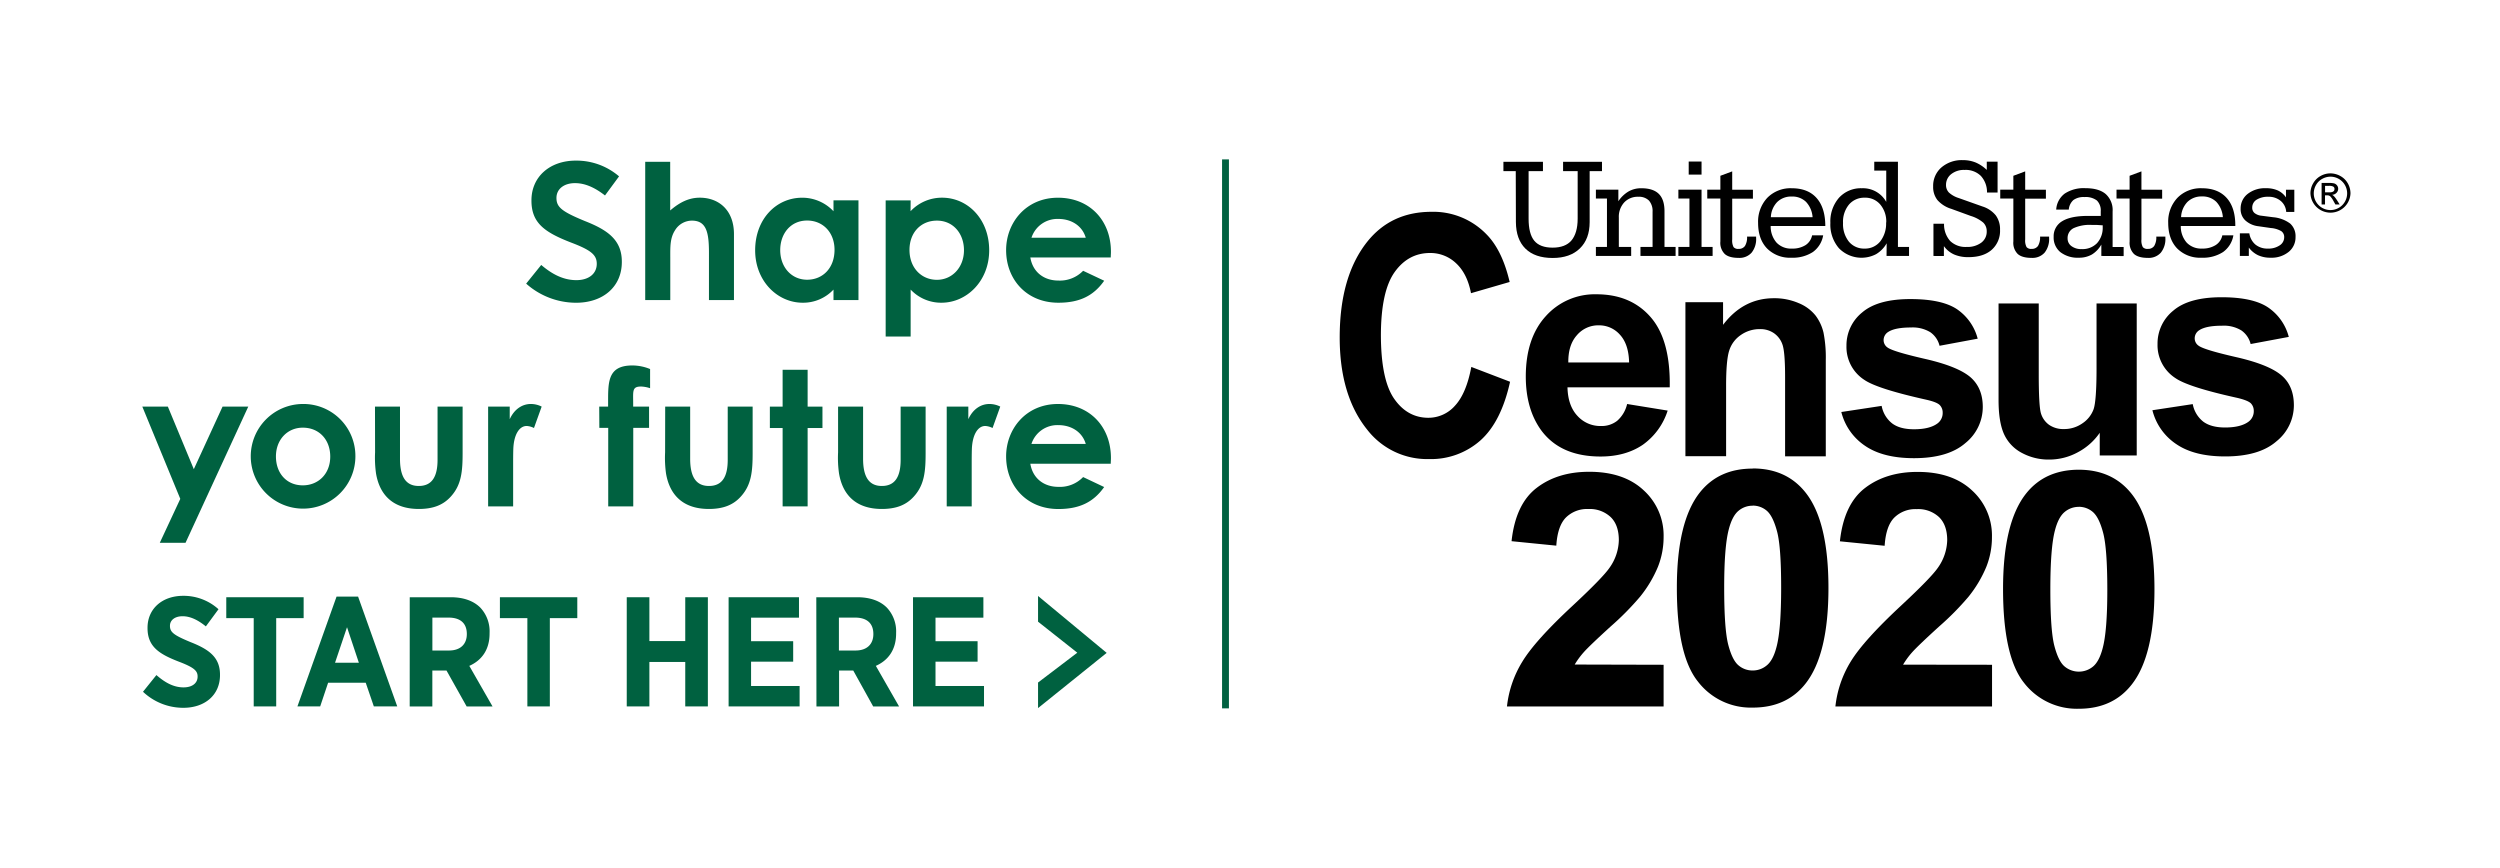
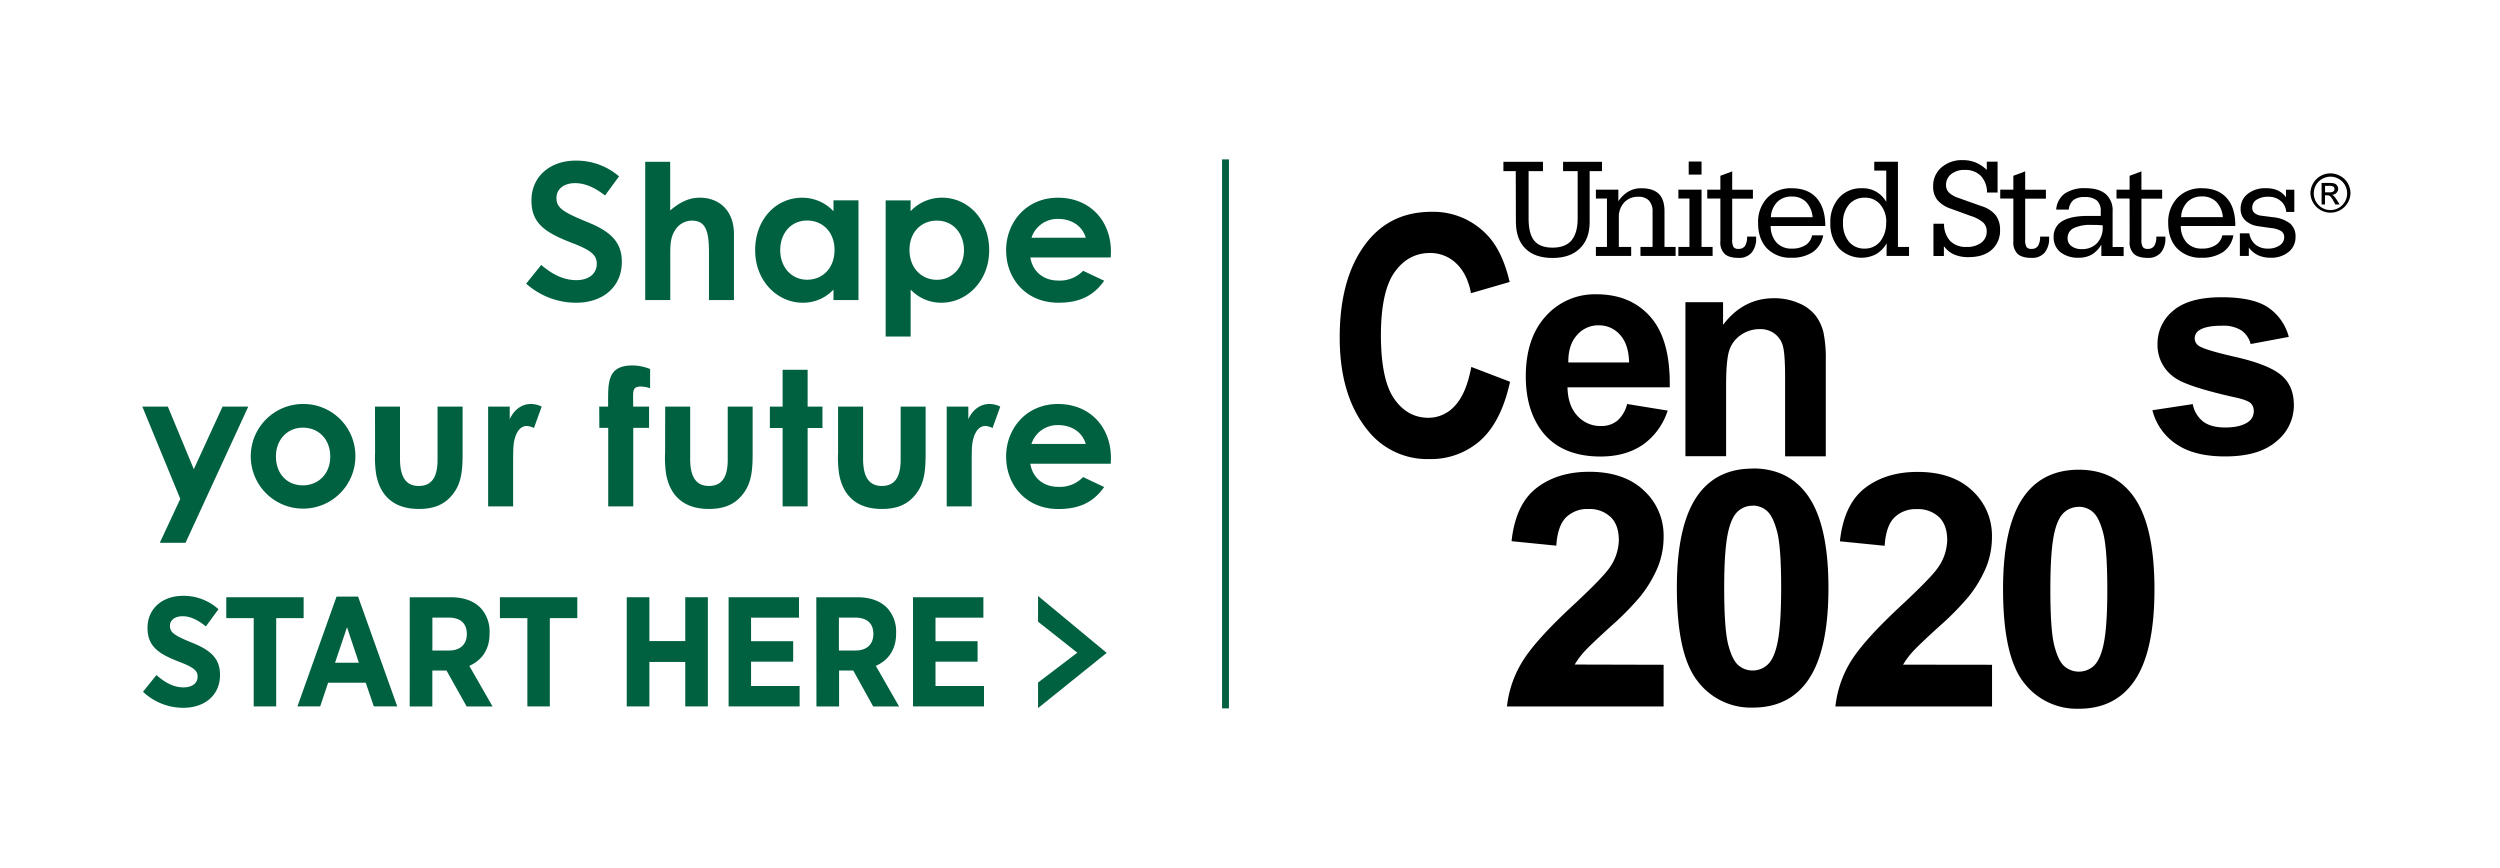
<svg xmlns="http://www.w3.org/2000/svg" id="Layer_1" data-name="Layer 1" width="11.72in" height="4.07in" viewBox="0 0 844.12 293.36">
  <defs>
    <style>.cls-1{fill:#006140;}</style>
  </defs>
  <title>2020 Logo_Census_Shape Your Future_dark_green_preferredArtboard 1</title>
  <path class="cls-1" d="M48,233.75l4.53-5.64c2.48,2.16,5.48,4.16,9.17,4.16,3,0,4.75-1.47,4.75-3.63v-.06c0-1.84-1.06-3-6.33-5-6.53-2.53-10.59-5-10.59-11.34v-.1c0-6.43,4.95-10.81,12.07-10.81a17.57,17.57,0,0,1,11.91,4.53l-4.27,5.8c-2.32-1.89-5-3.43-7.86-3.43-2.63,0-4.27,1.33-4.27,3.22v.05c0,2.12,1.27,3.12,7,5.49,6.44,2.53,9.91,5.27,9.91,11v.11c0,6.85-5.22,11.07-12.38,11.07A19.79,19.79,0,0,1,48,233.75" />
  <polygon class="cls-1" points="85.41 208.87 76.14 208.87 76.14 201.81 102.28 201.81 102.28 208.87 93.01 208.87 93.01 238.7 85.41 238.7 85.41 208.87" />
  <path class="cls-1" d="M113.4,201.6h7.28l13.23,37.1H126l-2.74-8H110.55l-2.68,8h-7.69Zm7.54,22.34-4-12-4.05,12Z" />
  <path class="cls-1" d="M138.13,201.81H152c4.26,0,7.69,1.21,10,3.53a11.69,11.69,0,0,1,3.11,8.54v.21c0,5.59-2.79,9.12-6.85,10.91l7.85,13.71h-8.75l-6.8-12.13h-4.79v12.13h-7.65Zm13.29,18c3.9,0,6-2.21,6-5.53v-.05c0-3.69-2.26-5.54-6.17-5.54h-5.47v11.12Z" />
  <polygon class="cls-1" points="177.88 208.87 168.6 208.87 168.6 201.81 194.75 201.81 194.75 208.87 185.47 208.87 185.47 238.7 177.88 238.7 177.88 208.87" />
  <polygon class="cls-1" points="211.46 201.81 219.11 201.81 219.11 216.62 231.23 216.62 231.23 201.81 238.87 201.81 238.87 238.7 231.23 238.7 231.23 223.68 219.11 223.68 219.11 238.7 211.46 238.7 211.46 201.81" />
  <polygon class="cls-1" points="245.88 201.81 269.66 201.81 269.66 208.71 253.47 208.71 253.47 216.67 267.7 216.67 267.7 223.58 253.47 223.58 253.47 231.8 269.87 231.8 269.87 238.7 245.88 238.7 245.88 201.81" />
  <path class="cls-1" d="M275.51,201.81h13.86c4.27,0,7.7,1.21,10,3.53a11.69,11.69,0,0,1,3.11,8.54v.21c0,5.59-2.8,9.12-6.85,10.91l7.85,13.71h-8.75L288,226.58h-4.79v12.13h-7.65Zm13.28,18c3.9,0,6-2.21,6-5.53v-.05c0-3.69-2.26-5.54-6.17-5.54h-5.47v11.12Z" />
  <polygon class="cls-1" points="308.19 201.81 331.97 201.81 331.97 208.71 315.79 208.71 315.79 216.67 330.01 216.67 330.01 223.58 315.79 223.58 315.79 231.8 332.18 231.8 332.18 238.7 308.19 238.7 308.19 201.81" />
  <polygon class="cls-1" points="350.44 230.63 350.44 239.27 373.63 220.61 350.44 201.38 350.44 210.07 363.7 220.55 350.44 230.63" />
  <rect class="cls-1" x="412.62" y="53.86" width="2.32" height="185.5" />
  <path class="cls-1" d="M177.47,95.84a25.39,25.39,0,0,0,16.86,6.46c9.25,0,15.47-5.53,15.47-13.75v-.14c0-7.33-4.78-10.69-12.49-13.72-7.8-3.22-9.6-4.68-9.6-7.81,0-3,2.52-5,6.28-5,3.22,0,6.53,1.36,10.12,4.17l4.75-6.46a22.1,22.1,0,0,0-14.6-5.32c-8.85,0-15,5.51-15,13.41v.13c0,7.57,4.5,10.7,13.37,14.14,6.75,2.56,8.7,4.18,8.7,7.19,0,3.35-2.7,5.52-6.89,5.52-5.08,0-9-2.7-11.88-5.13Z" />
  <path class="cls-1" d="M217.7,54.68h8.44V71.12c3.24-2.79,6.35-4.32,10-4.32,6.35,0,11.55,4.13,11.55,12.32V101.4h-8.45V85.47c0-6.86-.82-10.92-5.77-10.92a6.71,6.71,0,0,0-5.72,3.3c-1.71,2.67-1.58,5.72-1.58,9.21V101.4H217.7Z" />
  <path class="cls-1" d="M281.32,97.85a14,14,0,0,1-10.41,4.44c-8.57,0-16.06-7.36-16.06-17.71,0-10.54,7.11-17.77,15.87-17.77a14.47,14.47,0,0,1,10.6,4.57V67.69h8.44V101.4h-8.44Zm-18-13.33c0,5.77,3.81,10,9.09,10s9.26-3.94,9.26-10.1c0-5.9-3.93-9.9-9.26-9.9-5.59,0-9.09,4.44-9.09,10" />
  <path class="cls-1" d="M307.36,71.37A14.52,14.52,0,0,1,318,66.8c8.69,0,15.93,7.24,15.93,17.78,0,10.35-7.55,17.71-16.12,17.71a14.12,14.12,0,0,1-10.42-4.44v15.87h-8.44v-46h8.44ZM307,84.45c0,6.1,4.07,10.1,9.27,10.1s9.14-4.26,9.14-10c0-5.53-3.55-10-9.14-10-5.4,0-9.27,4-9.27,9.9" />
  <path class="cls-1" d="M372.79,94.86c-3.62,5.15-8.38,7.43-15.49,7.43-10.73,0-17.65-7.87-17.65-17.77,0-9.21,6.66-17.71,17.52-17.71,10.66,0,17.9,7.61,17.9,18.28,0,.76-.06,1.14-.06,1.9H347.83c.83,5,4.64,7.81,9.47,7.81a10.91,10.91,0,0,0,8.37-3.3Zm-6.23-14.53c-1.14-3.94-4.75-6.35-9.26-6.35a9.2,9.2,0,0,0-9.08,6.35Z" />
  <polygon class="cls-1" points="47.77 137.4 56.4 137.4 65.17 158.54 74.88 137.4 83.57 137.4 62.37 183.42 53.67 183.42 60.6 168.57 47.77 137.4" />
  <path class="cls-1" d="M119.77,154.22a17.68,17.68,0,1,1-17.9-17.71,17.56,17.56,0,0,1,17.9,17.71m-26.85,0c0,5.72,3.62,9.78,9.08,9.78,5.2,0,9.27-3.82,9.27-9.72,0-5.71-3.75-9.77-9.27-9.77-5.27,0-9.08,4.12-9.08,9.71" />
  <path class="cls-1" d="M126.39,137.4h8.45V155c0,6,1.9,9.21,6.34,9.21s6.35-3.11,6.35-8.82v-18H156V153c0,6.22-.38,10.79-3.93,14.73-2.67,3-6.16,4.25-10.86,4.25-8.12,0-13.14-4.13-14.47-12a38.41,38.41,0,0,1-.32-7.12Z" />
  <path class="cls-1" d="M171.92,141.65c1.59-3.49,4.32-5.14,7.11-5.14a8.07,8.07,0,0,1,3.68.88l-2.6,7.24a6,6,0,0,0-2.47-.69c-2.42,0-4.32,2.79-4.51,7.74-.06,1.84-.06,3.93-.06,5.78v13.65h-8.45V137.39h7.3Z" />
  <path class="cls-1" d="M202.16,137.4h3c.06-7.56-.7-13.91,8.19-13.91a15.94,15.94,0,0,1,6,1.21v6.48a10.61,10.61,0,0,0-3.05-.57c-3.3,0-2.6,1.71-2.67,6.79H219v7.17h-5.34v26.54H205.2V144.57h-3Z" />
  <path class="cls-1" d="M224.45,137.4h8.44V155c0,6,1.9,9.21,6.35,9.21s6.34-3.11,6.34-8.82v-18H254V153c0,6.22-.38,10.79-3.94,14.73-2.66,3-6.16,4.25-10.85,4.25-8.13,0-13.14-4.13-14.48-12a38.41,38.41,0,0,1-.31-7.12Z" />
  <polygon class="cls-1" points="264.13 124.95 272.58 124.95 272.58 137.4 277.59 137.4 277.59 144.63 272.58 144.63 272.58 171.11 264.13 171.11 264.13 144.63 259.82 144.63 259.82 137.4 264.13 137.4 264.13 124.95" />
  <path class="cls-1" d="M282.87,137.4h8.45V155c0,6,1.9,9.21,6.34,9.21s6.35-3.11,6.35-8.82v-18h8.44V153c0,6.22-.38,10.79-3.94,14.73-2.66,3-6.15,4.25-10.85,4.25-8.13,0-13.14-4.13-14.47-12a37.56,37.56,0,0,1-.32-7.12Z" />
  <path class="cls-1" d="M326.88,141.65c1.59-3.49,4.31-5.14,7.11-5.14a8.14,8.14,0,0,1,3.68.88l-2.6,7.24a6.1,6.1,0,0,0-2.48-.69c-2.41,0-4.31,2.79-4.51,7.74-.06,1.84-.06,3.93-.06,5.78v13.65h-8.44V137.39h7.3Z" />
  <path class="cls-1" d="M372.78,164.57c-3.62,5.14-8.38,7.43-15.49,7.43-10.72,0-17.64-7.88-17.64-17.78,0-9.21,6.66-17.71,17.52-17.71,10.66,0,17.9,7.62,17.9,18.28,0,.76-.06,1.14-.06,1.91H347.83c.83,5,4.64,7.81,9.46,7.81a10.89,10.89,0,0,0,8.38-3.31ZM366.56,150c-1.14-3.94-4.76-6.35-9.27-6.35a9.2,9.2,0,0,0-9.08,6.35Z" />
  <path d="M496.88,124l13.06,5q-3,13.59-10.06,19.86a25.16,25.16,0,0,1-17.32,6.26,25.63,25.63,0,0,1-20.95-10q-9.23-11.52-9.24-31.07,0-20.65,9.29-32.34,8.08-10.14,21.73-10.14A25,25,0,0,1,502,79.21c3.55,3.6,6.15,9,7.8,16.07l-13.06,3.79q-1.26-6.57-5-10.07a12.55,12.55,0,0,0-8.86-3.51q-7.31,0-11.91,6.4T466.29,113q0,15.27,4.47,21.72t11.59,6.45a11.94,11.94,0,0,0,9-4.11q3.81-4.12,5.49-13.07" />
  <path d="M549.45,136.51l13.74,2.23a22.51,22.51,0,0,1-8.36,11.52c-3.82,2.62-8.59,4-14.31,4q-13.59,0-20.12-8.94-5.14-7.16-5.15-18.07,0-13,6.76-20.42a22.2,22.2,0,0,1,17.12-7.39q11.61,0,18.33,7.74t6.43,23.71H529.34q.15,6.18,3.34,9.61a10.39,10.39,0,0,0,8,3.45,8.43,8.43,0,0,0,5.45-1.76,10.71,10.71,0,0,0,3.35-5.63m.68-14.09q-.14-6.15-3.08-9.35a9.34,9.34,0,0,0-7.14-3.19,9.44,9.44,0,0,0-7.44,3.36c-2,2.25-2.92,5.31-2.88,9.18Z" />
  <path d="M616.62,154.19H602.87V127.46q0-8.47-.88-11a7.68,7.68,0,0,0-2.88-3.87,8.05,8.05,0,0,0-4.78-1.38,11,11,0,0,0-6.43,2,9.94,9.94,0,0,0-3.9,5.22q-1.07,3.25-1.06,12v23.72H569.19V102.12h12.72v7.65q6.81-9,17.19-9a20.63,20.63,0,0,1,8.34,1.65,14.09,14.09,0,0,1,5.72,4.2,15.46,15.46,0,0,1,2.7,5.82,43.67,43.67,0,0,1,.76,9.29Z" />
-   <path d="M621.92,139.21l13.58-2.06a9.75,9.75,0,0,0,3.52,5.9c1.76,1.34,4.24,2,7.42,2,3.49,0,6.13-.65,7.9-1.95a4.37,4.37,0,0,0,1.78-3.66,3.62,3.62,0,0,0-1-2.58q-1-1-4.55-1.8-16.46-3.67-20.86-6.66a13.22,13.22,0,0,1-6.1-11.56,14.26,14.26,0,0,1,5.27-11.23q5.28-4.56,16.35-4.55,10.53,0,15.66,3.38a17.32,17.32,0,0,1,7.06,10l-12.89,2.4a7.85,7.85,0,0,0-3.13-4.59,11.44,11.44,0,0,0-6.54-1.59q-5.37,0-7.68,1.51a3.24,3.24,0,0,0-1.55,2.78,3,3,0,0,0,1.35,2.49q1.85,1.36,12.72,3.85t15.17,6.08q4.27,3.65,4.27,10.15a15.64,15.64,0,0,1-5.88,12.2q-5.87,5.1-17.38,5.1-10.46,0-16.55-4.2a19.45,19.45,0,0,1-8-11.44" />
-   <path d="M709.19,153.91v-7.67a20.66,20.66,0,0,1-7.4,6.58,20.13,20.13,0,0,1-9.67,2.47A19,19,0,0,1,682.8,153a13.48,13.48,0,0,1-6-6.42Q675,142.48,675,135.18V102.54h13.58v23.75q0,10.89.74,13.36a7.35,7.35,0,0,0,2.75,3.9,8.42,8.42,0,0,0,5,1.43,10.7,10.7,0,0,0,6.25-1.92,9.74,9.74,0,0,0,3.79-4.77q1-2.85,1-13.94V102.54h13.58v51.37Z" />
  <path d="M727.05,138.61l13.57-2.06a9.79,9.79,0,0,0,3.52,5.9q2.65,2,7.42,2,5.25,0,7.9-1.95a4.39,4.39,0,0,0,1.78-3.66,3.62,3.62,0,0,0-1-2.57c-.69-.66-2.2-1.26-4.55-1.82q-16.46-3.63-20.87-6.65a13.25,13.25,0,0,1-6.1-11.57A14.25,14.25,0,0,1,734,105q5.28-4.56,16.35-4.56,10.53,0,15.66,3.4a17.25,17.25,0,0,1,7.06,10l-12.89,2.41a7.91,7.91,0,0,0-3.12-4.59,11.34,11.34,0,0,0-6.55-1.6c-3.58,0-6.14.5-7.69,1.52a3.23,3.23,0,0,0-1.54,2.77,3,3,0,0,0,1.35,2.49c1.23.91,5.46,2.19,12.72,3.85s12.3,3.68,15.17,6.08,4.27,5.82,4.27,10.16a15.62,15.62,0,0,1-5.88,12.19q-5.87,5.12-17.38,5.11-10.45,0-16.55-4.21a19.4,19.4,0,0,1-8-11.43" />
  <path d="M591.91,158.29q11.46,0,17.91,8.19,7.7,9.72,7.7,32.21T609.77,231q-6.4,8.12-17.86,8.1a22.51,22.51,0,0,1-18.55-8.87q-7.07-8.88-7.06-31.65,0-22.34,7.75-32.15,6.41-8.1,17.86-8.09m0,12.54a7.31,7.31,0,0,0-4.81,1.75q-2.11,1.77-3.27,6.29-1.55,5.9-1.54,19.82t1.38,19.15c.91,3.47,2.07,5.79,3.46,6.94a7.23,7.23,0,0,0,4.78,1.73,7.31,7.31,0,0,0,4.81-1.76c1.42-1.17,2.51-3.26,3.28-6.29q1.53-5.82,1.54-19.77t-1.38-19.14q-1.38-5.2-3.46-7a7.23,7.23,0,0,0-4.79-1.75" />
  <path d="M702.08,158.72q11.46,0,17.91,8.2,7.69,9.72,7.69,32.22t-7.75,32.25q-6.39,8.1-17.85,8.1a22.56,22.56,0,0,1-18.56-8.87q-7-8.88-7-31.64,0-22.35,7.75-32.16,6.39-8.08,17.85-8.1m0,12.55a7.37,7.37,0,0,0-4.81,1.75c-1.41,1.18-2.51,3.27-3.28,6.3q-1.53,5.88-1.53,19.82t1.37,19.14c.92,3.48,2.07,5.79,3.47,6.94a7.51,7.51,0,0,0,9.59,0q2.11-1.75,3.28-6.3,1.55-5.84,1.54-19.76T710.33,180c-.92-3.48-2.07-5.79-3.47-7a7.25,7.25,0,0,0-4.78-1.75" />
  <path d="M511.86,57.83h-4.17V54.67h13.36v3.16H516.2V73.89q0,5.14,1.93,7.47c1.29,1.55,3.36,2.32,6.19,2.32s5-.81,6.36-2.43,2.1-4.08,2.1-7.36V57.83h-4.93V54.67H541v3.16h-4.17V75.06q0,5.67-3.31,8.89t-9.18,3.22q-6,0-9.2-3.15t-3.23-9Z" />
  <path d="M538.94,86.49V83.43h3.74V67.09h-3.74v-3h7.59V68A10.62,10.62,0,0,1,550,64.68a8.48,8.48,0,0,1,4.29-1.07q4,0,5.93,1.93t1.9,6V83.43h3.75v3.06H554V83.43h4.09V71.59a5.38,5.38,0,0,0-1.21-3.81,4.78,4.78,0,0,0-3.62-1.29,6.22,6.22,0,0,0-4.77,1.93,7.19,7.19,0,0,0-1.8,5.12v9.89h4.17v3.06Z" />
  <path d="M566.81,86.49V83.43h3.74V67.09h-3.74v-3h7.83V83.43h3.74v3.06Zm3.49-31.9h4.34V59H570.3Z" />
  <path d="M581,67.09h-4.43v-3H581V59.4l4-1.49v6.21h7v3h-7V80.92a4.86,4.86,0,0,0,.46,2.58,2,2,0,0,0,1.68.6,2.49,2.49,0,0,0,2.18-1,5.61,5.61,0,0,0,.7-3.15h3.06v.43a7.32,7.32,0,0,1-1.53,5,5.49,5.49,0,0,1-4.36,1.76c-2.16,0-3.74-.44-4.71-1.32A5.29,5.29,0,0,1,581,81.59Z" />
  <path d="M612,79.51h3.74a8.72,8.72,0,0,1-3.5,5.66A12.44,12.44,0,0,1,605,87.08a10.88,10.88,0,0,1-8.25-3.15q-3-3.15-3-8.6a11.76,11.76,0,0,1,3.12-8.5,11,11,0,0,1,8.26-3.22q5.45,0,8.38,3.3t2.95,9.46H598A8.28,8.28,0,0,0,600,82a6.71,6.71,0,0,0,5.16,2,8.26,8.26,0,0,0,4.63-1.18A5.12,5.12,0,0,0,612,79.51m-13.94-6.12h14.1a8.42,8.42,0,0,0-2.22-5.18,6.6,6.6,0,0,0-4.83-1.8,6.7,6.7,0,0,0-4.91,1.86,7.8,7.8,0,0,0-2.14,5.12" />
  <path d="M637.19,82.21a9.92,9.92,0,0,1-3.55,3.66,10.64,10.64,0,0,1-12.58-2,12.23,12.23,0,0,1-2.89-8.53,12.19,12.19,0,0,1,2.91-8.51,10,10,0,0,1,7.72-3.22,9,9,0,0,1,8.25,4.61V57.65H633v-3H641V83.43h3.75v3.06h-7.6Zm-.14-7a8.9,8.9,0,0,0-2-6.08,6.58,6.58,0,0,0-5.24-2.33,6.77,6.77,0,0,0-5.36,2.33,9.12,9.12,0,0,0-2,6.22,9.5,9.5,0,0,0,2,6.33A6.63,6.63,0,0,0,629.75,84,6.55,6.55,0,0,0,635,81.6a9.77,9.77,0,0,0,2-6.44" />
  <path d="M653,86.49V75.6h3.58a8.44,8.44,0,0,0,2.08,5.84,7.4,7.4,0,0,0,5.55,2A7.83,7.83,0,0,0,669.16,82,4.59,4.59,0,0,0,671,78.17a4,4,0,0,0-1.16-2.94,11.78,11.78,0,0,0-4.2-2.25l-6.61-2.41a10.23,10.23,0,0,1-4.67-2.95A7.14,7.14,0,0,1,652.9,63a8.2,8.2,0,0,1,2.78-6.41,10.54,10.54,0,0,1,7.26-2.48,11.27,11.27,0,0,1,4.35.81,12.52,12.52,0,0,1,3.73,2.5v-2.8h3.65V65.05H671.1A8.1,8.1,0,0,0,669,59.42a7.26,7.26,0,0,0-5.44-2A6.91,6.91,0,0,0,659,58.84a4.55,4.55,0,0,0-1.75,3.65,3.58,3.58,0,0,0,1,2.59,8.82,8.82,0,0,0,3.29,1.84l8,2.84a9.45,9.45,0,0,1,4.51,3,7.86,7.86,0,0,1,1.45,4.88,8.52,8.52,0,0,1-2.84,6.79c-1.89,1.65-4.51,2.46-7.84,2.46A12,12,0,0,1,660,86a8.52,8.52,0,0,1-3.47-2.84v3.35Z" />
  <path d="M680,67.09h-4.43v-3H680V59.4l4-1.49v6.21h7v3h-7V80.92a4.74,4.74,0,0,0,.47,2.58,2,2,0,0,0,1.68.6,2.5,2.5,0,0,0,2.18-1,5.69,5.69,0,0,0,.7-3.15h3.05v.43a7.32,7.32,0,0,1-1.53,5,5.49,5.49,0,0,1-4.36,1.76c-2.15,0-3.73-.44-4.71-1.32A5.32,5.32,0,0,1,680,81.59Z" />
  <path d="M709.73,86.49V82.64A9.29,9.29,0,0,1,706.54,86a8.66,8.66,0,0,1-4.39,1.08,9.56,9.56,0,0,1-6.26-1.88,6.34,6.34,0,0,1-2.27-5.14,5.87,5.87,0,0,1,2.91-5.33q2.9-1.77,8.66-1.77l3.13,0,1.21,0V71.44a4.73,4.73,0,0,0-1.31-3.7,6.28,6.28,0,0,0-4.2-1.15,5.83,5.83,0,0,0-3.72,1,4.85,4.85,0,0,0-1.57,3.24h-4.25a7.29,7.29,0,0,1,2.87-5.41,11.64,11.64,0,0,1,7-1.83q4.56,0,6.88,2a7.27,7.27,0,0,1,2.31,5.87v12h3.73v3.06Zm.48-10.35L708.1,76c-.63,0-1.18,0-1.65,0a13.07,13.07,0,0,0-6.12,1.11,3.69,3.69,0,0,0-2,3.43,3.16,3.16,0,0,0,1.31,2.63,5.45,5.45,0,0,0,3.44,1,6.79,6.79,0,0,0,5.19-2,7.71,7.71,0,0,0,1.92-5.52Z" />
  <path d="M719.28,67.09h-4.42v-3h4.42V59.4l4-1.49v6.21h7v3h-7V80.92a4.74,4.74,0,0,0,.47,2.58,2,2,0,0,0,1.68.6,2.48,2.48,0,0,0,2.17-1,5.61,5.61,0,0,0,.7-3.15h3.07v.43a7.33,7.33,0,0,1-1.54,5,5.47,5.47,0,0,1-4.36,1.76c-2.16,0-3.72-.44-4.71-1.32a5.32,5.32,0,0,1-1.47-4.18Z" />
  <path d="M750.61,79.51h3.74a8.65,8.65,0,0,1-3.5,5.66,12.42,12.42,0,0,1-7.26,1.91,10.9,10.9,0,0,1-8.26-3.15c-2-2.1-3-5-3-8.59a11.73,11.73,0,0,1,3.13-8.51,11,11,0,0,1,8.26-3.22q5.43,0,8.38,3.3T755,76.37H736.58a8.27,8.27,0,0,0,2,5.62,6.71,6.71,0,0,0,5.16,2,8.24,8.24,0,0,0,4.63-1.18,5.08,5.08,0,0,0,2.25-3.33m-13.94-6.12h14.11a8.43,8.43,0,0,0-2.23-5.18,6.6,6.6,0,0,0-4.83-1.8,6.73,6.73,0,0,0-4.91,1.86,7.85,7.85,0,0,0-2.14,5.12" />
  <path d="M756.54,86.49V78.84h3.2a6.11,6.11,0,0,0,2.08,3.82A6.39,6.39,0,0,0,766,84a6.71,6.71,0,0,0,4-1.09,3.23,3.23,0,0,0,1.52-2.73,2.39,2.39,0,0,0-1-2.08A8.28,8.28,0,0,0,767,77.05l-4.18-.6a7.91,7.91,0,0,1-4.47-2,5.19,5.19,0,0,1-1.55-3.92,6.2,6.2,0,0,1,2.37-5,9.42,9.42,0,0,1,6.18-1.93,9.58,9.58,0,0,1,4,.75,6.88,6.88,0,0,1,2.77,2.35V64.12h2.82v7.49H772.2a5.24,5.24,0,0,0-1.85-3.71,6.24,6.24,0,0,0-4.17-1.41,7.14,7.14,0,0,0-4,1,3.1,3.1,0,0,0-1.46,2.68,2.29,2.29,0,0,0,.77,1.81,4.45,4.45,0,0,0,2.33.91l3.94.51a11.25,11.25,0,0,1,5.79,2.15,5.71,5.71,0,0,1,1.8,4.53A6.28,6.28,0,0,1,773,85.14a9.17,9.17,0,0,1-6.14,1.94,9.79,9.79,0,0,1-4.17-.84,8.41,8.41,0,0,1-3.12-2.58v2.83Z" />
  <path d="M561.82,224.63v14.08H508.89a36.41,36.41,0,0,1,5.16-15.08q4.31-7.14,17-18.93,10.22-9.51,12.53-12.9a16.68,16.68,0,0,0,3.11-9.26c0-3.38-.9-6-2.73-7.79A10.3,10.3,0,0,0,536.4,172a10.17,10.17,0,0,0-7.59,2.87q-2.82,2.85-3.25,9.51l-15.12-1.51q1.35-12.53,8.47-18t17.81-5.45q11.71,0,18.4,6.29a20.6,20.6,0,0,1,6.7,15.65,27.33,27.33,0,0,1-1.91,10.15,41.2,41.2,0,0,1-6,10.07,94.54,94.54,0,0,1-9.93,10.06q-7.2,6.56-9.11,8.71a27.36,27.36,0,0,0-3.09,4.2Z" />
  <path d="M672.8,224.63v14.08H619.87A36.41,36.41,0,0,1,625,223.63q4.31-7.12,17-18.93,10.22-9.51,12.53-12.9a16.7,16.7,0,0,0,3.12-9.26c0-3.38-.91-6-2.74-7.79a10.3,10.3,0,0,0-7.56-2.71,10.17,10.17,0,0,0-7.59,2.87q-2.82,2.85-3.25,9.51l-15.12-1.51q1.35-12.53,8.47-18t17.82-5.45q11.7,0,18.39,6.29a20.6,20.6,0,0,1,6.7,15.65,27.13,27.13,0,0,1-1.91,10.15,41.2,41.2,0,0,1-6,10.07,93.55,93.55,0,0,1-9.93,10.06q-7.2,6.56-9.11,8.71a27.26,27.26,0,0,0-3.08,4.2Z" />
  <path d="M787.12,58.58a7,7,0,0,1,3.31.86A6.44,6.44,0,0,1,793,61.93a6.86,6.86,0,0,1,.92,3.42,6.77,6.77,0,0,1-13.53,0,6.66,6.66,0,0,1,.93-3.42,6.45,6.45,0,0,1,2.5-2.47,6.78,6.78,0,0,1,3.34-.88m0,1.12a5.73,5.73,0,0,0-2.75.72,5.34,5.34,0,0,0-2.12,2.07,5.72,5.72,0,0,0-.78,2.86,5.64,5.64,0,1,0,5.65-5.65m-3,9.39V61.82h2.51a7.23,7.23,0,0,1,1.67.14,1.86,1.86,0,0,1,1,.65,1.8,1.8,0,0,1,.42,1.18,1.94,1.94,0,0,1-.57,1.37,2.2,2.2,0,0,1-1.52.68c.45.12,1,.74,1.7,1.83l.89,1.42h-1.44l-.64-1.15a7,7,0,0,0-1.12-1.62A1.62,1.62,0,0,0,786,66h-.69v3.09ZM785.33,65h1.42c1.18,0,1.76-.37,1.76-1.11a.89.89,0,0,0-.42-.84,2.91,2.91,0,0,0-1.43-.25h-1.33Z" />
</svg>